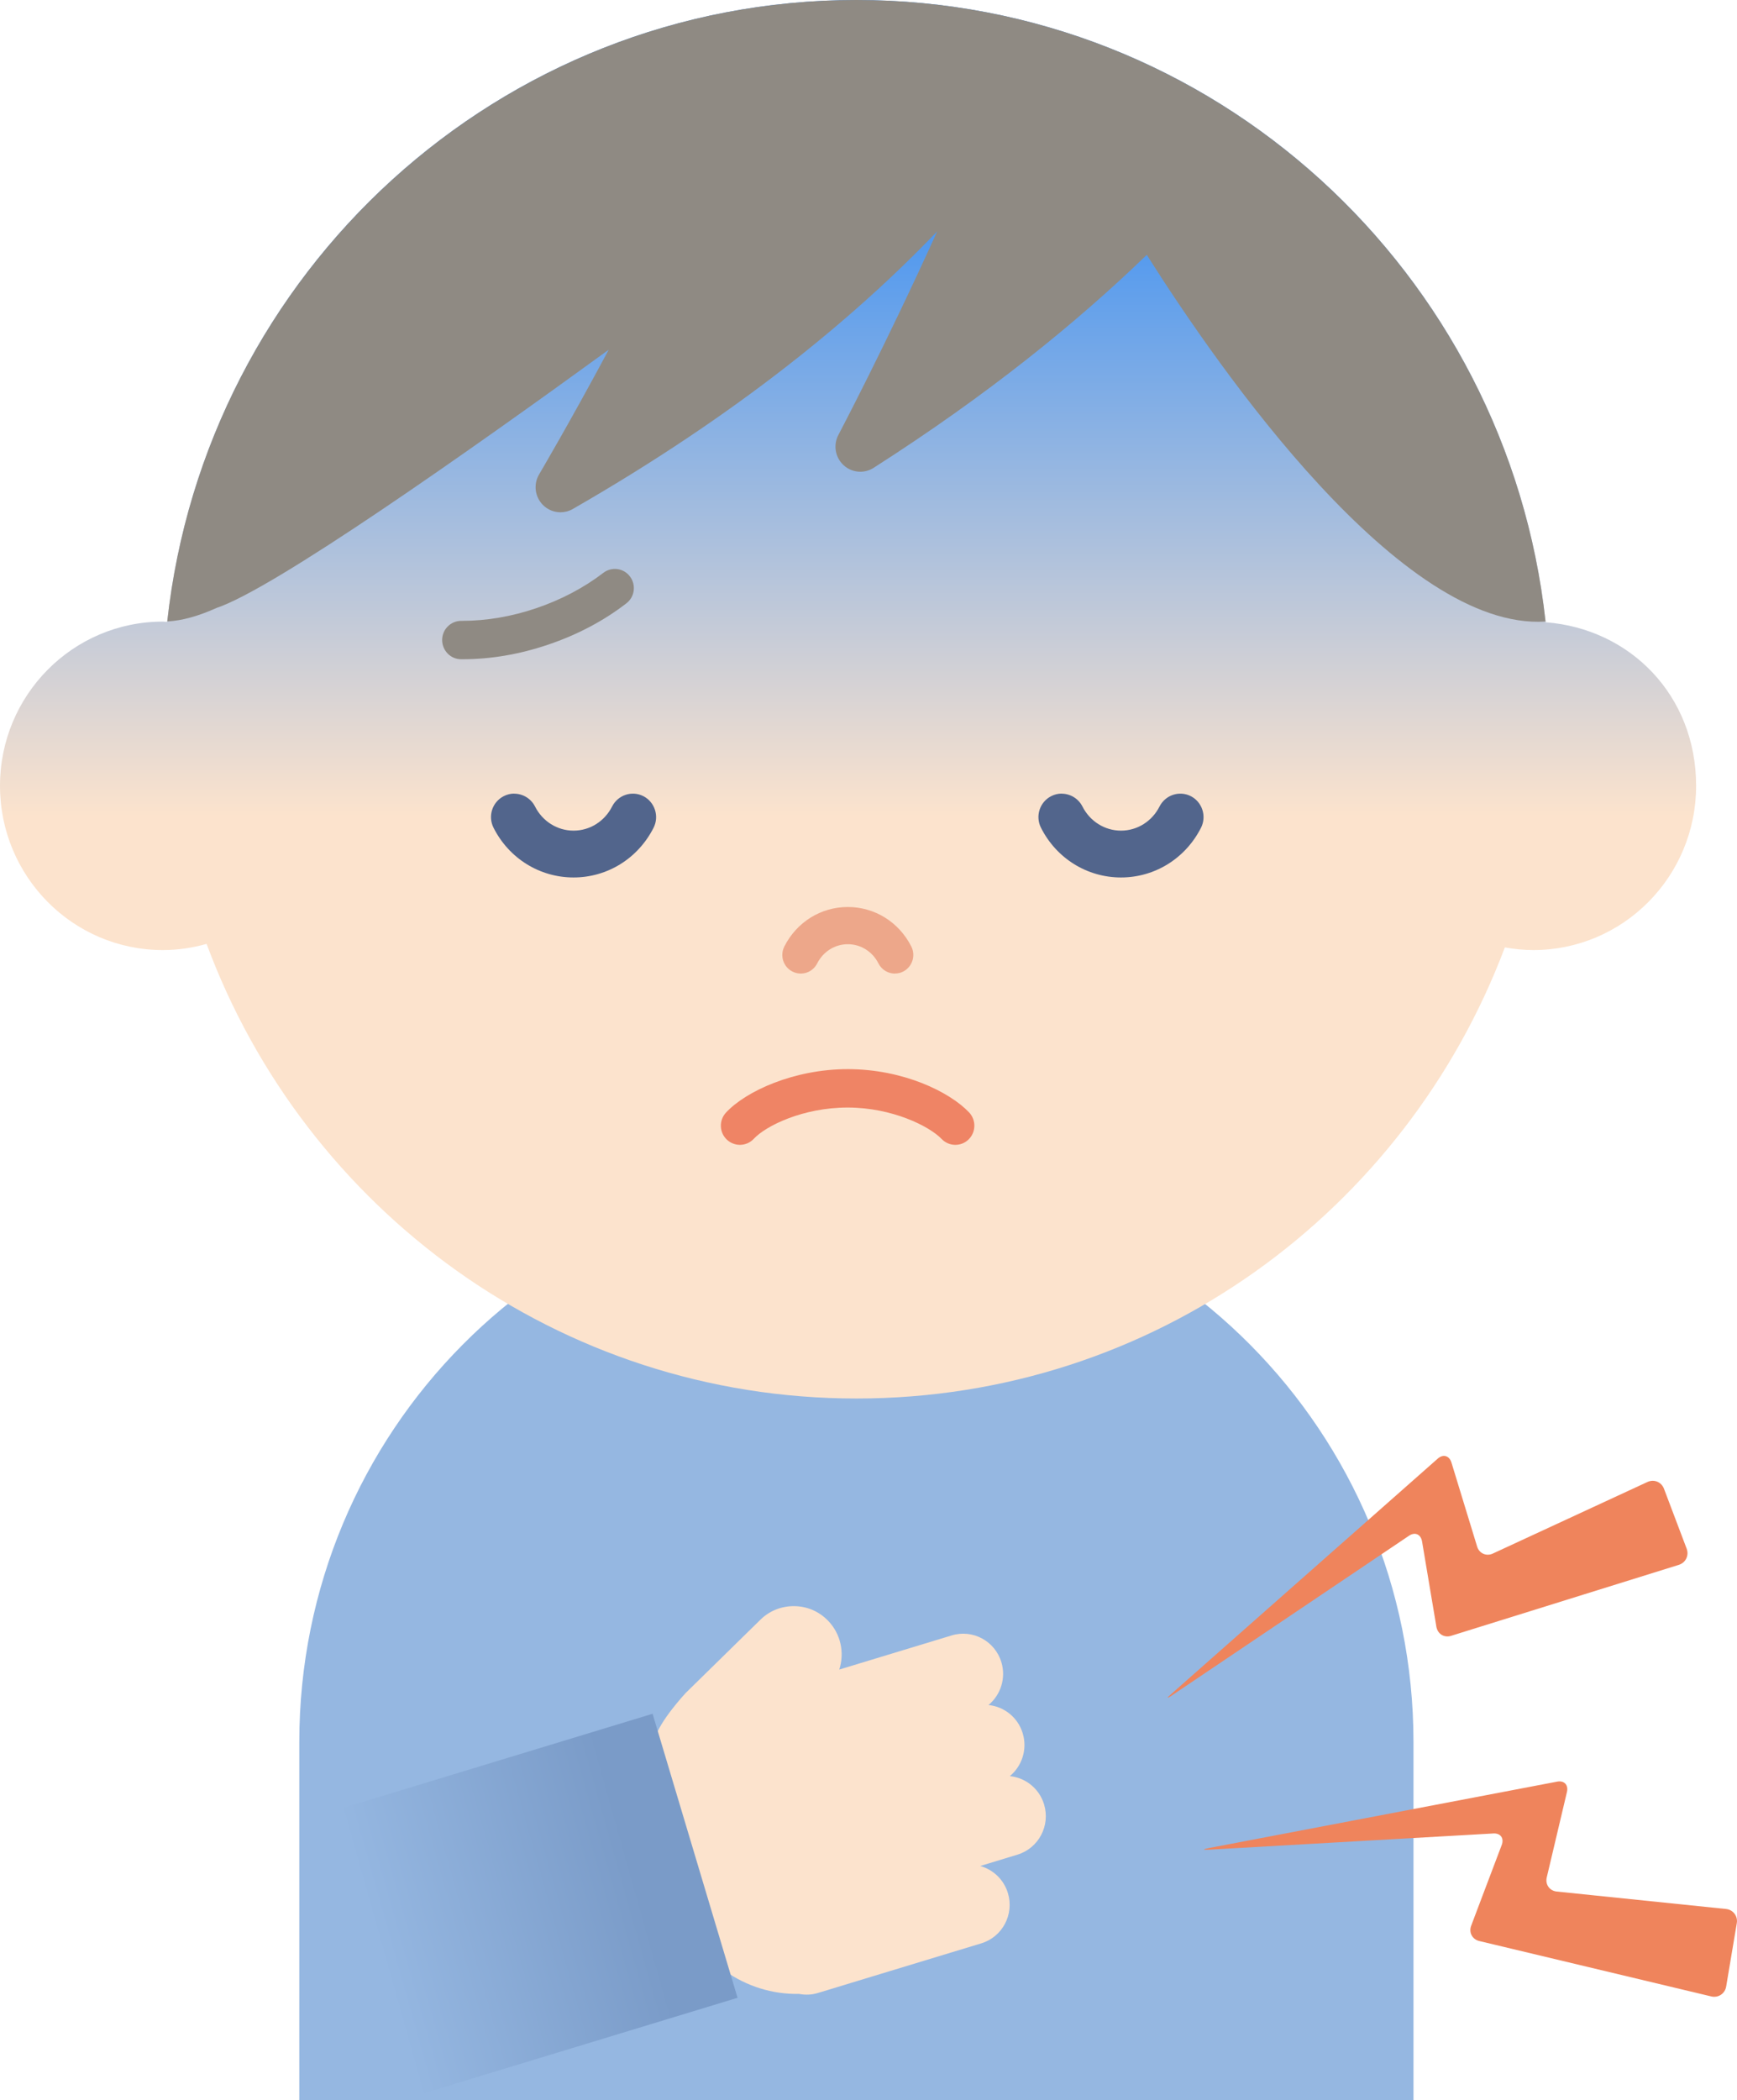
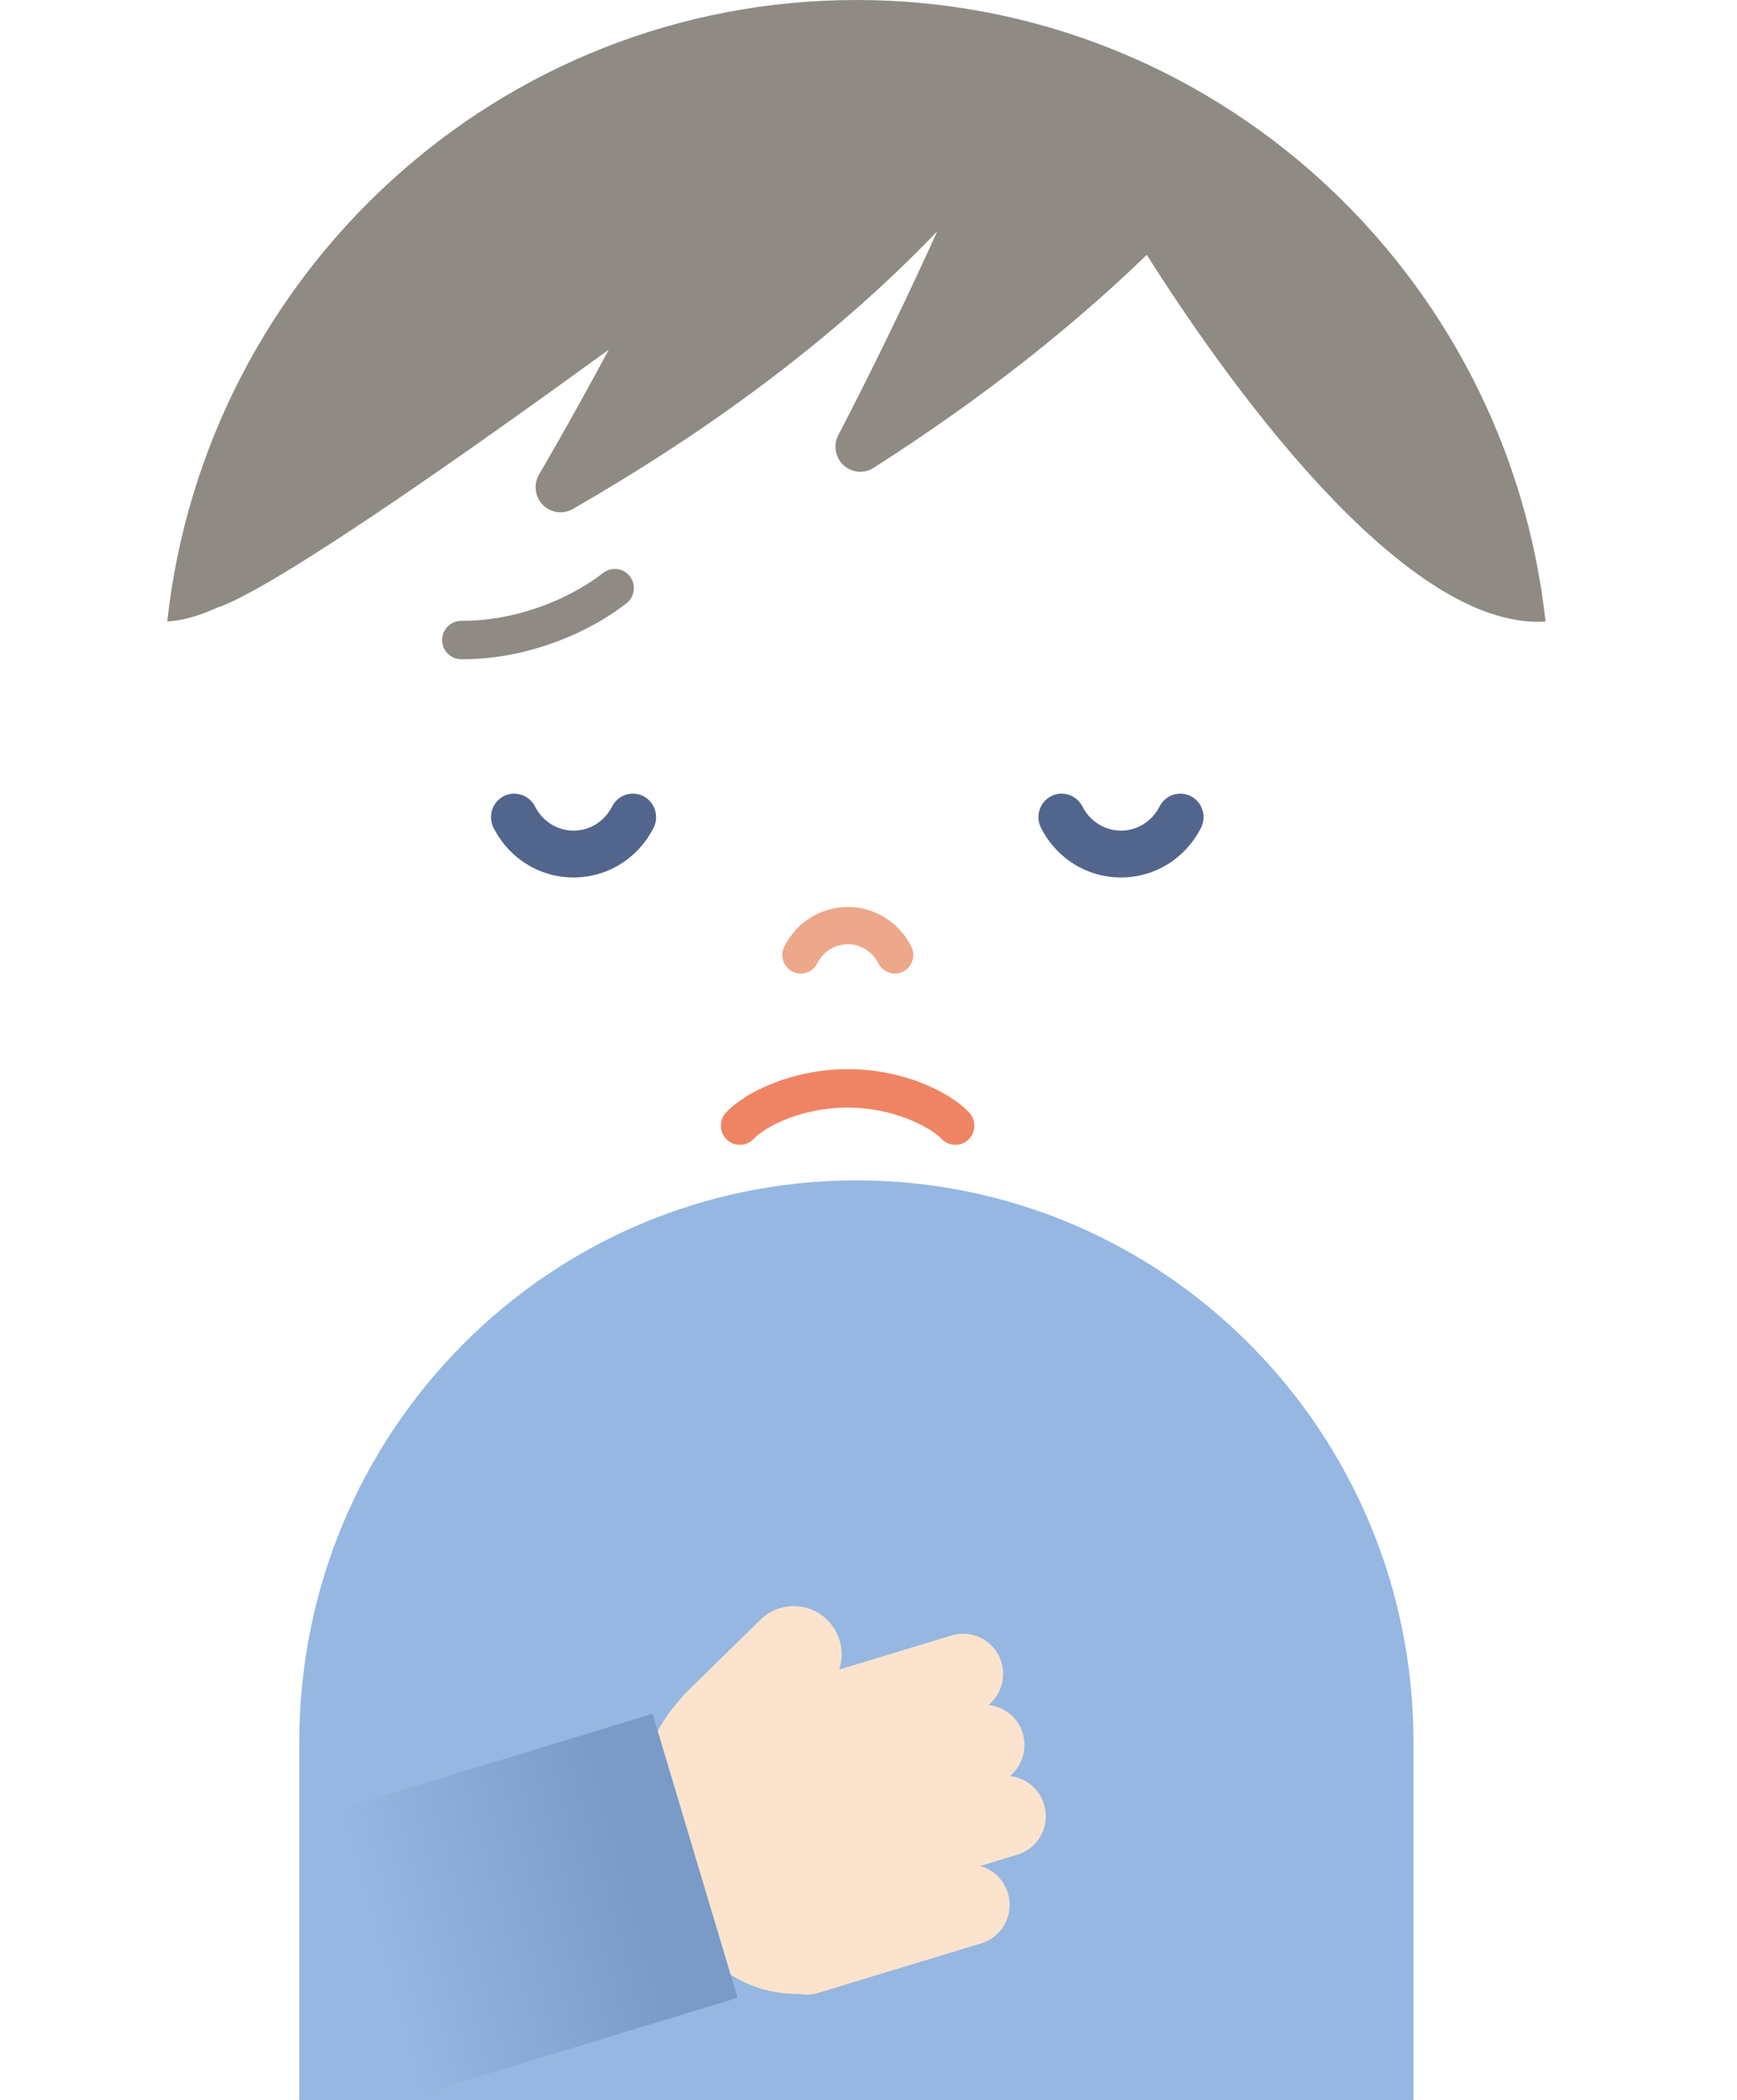
<svg xmlns="http://www.w3.org/2000/svg" width="91" height="110" viewBox="0 0 91 110" fill="none">
  <g clip-path="url(#clip0_676_17561)">
    <path d="M74.051 110V91.252C74.051 75.004 60.987 61.83 44.865 61.83C28.748 61.83 15.68 75 15.68 91.252V110H74.051Z" fill="#95B7E1" />
    <path d="M34.325 91.064L37.972 103.26L37.998 103.251C39.112 104.042 40.465 104.471 41.865 104.444C42.186 104.505 42.525 104.497 42.858 104.392L43.596 104.169L44.931 103.762L51.409 101.795C52.515 101.459 53.139 100.283 52.805 99.168C52.588 98.447 52.025 97.931 51.353 97.743L53.304 97.149C54.41 96.812 55.034 95.636 54.7 94.522C54.449 93.683 53.724 93.119 52.905 93.036C53.538 92.511 53.833 91.637 53.581 90.798C53.33 89.958 52.606 89.394 51.786 89.311C52.419 88.787 52.714 87.913 52.463 87.073C52.129 85.959 50.962 85.329 49.857 85.666L43.968 87.454C44.25 86.588 44.059 85.596 43.383 84.897C42.915 84.411 42.29 84.14 41.618 84.132C40.946 84.123 40.309 84.376 39.832 84.848L35.912 88.691C35.912 88.691 34.52 90.194 34.316 91.069" fill="#FCE3CD" />
    <path d="M38.64 104.647L34.188 89.77L17.064 94.979L21.517 109.856L38.64 104.647Z" fill="url(#paint0_linear_676_17561)" />
-     <path d="M61.427 88.791C61.115 89.001 61.089 88.97 61.375 88.721L75.324 76.403C75.606 76.154 75.927 76.246 76.04 76.609L77.384 81.006C77.492 81.369 77.865 81.535 78.207 81.378L86.311 77.627C86.654 77.47 87.04 77.627 87.174 77.981L88.362 81.12C88.497 81.474 88.315 81.854 87.955 81.968L76.018 85.688C75.658 85.801 75.315 85.587 75.25 85.211L75.198 84.892C75.133 84.521 75.034 83.909 74.969 83.533L74.5 80.74C74.435 80.368 74.132 80.233 73.82 80.442L61.427 88.787V88.791Z" fill="#EF845C" />
-     <path d="M63.364 96.887C62.986 96.909 62.982 96.869 63.355 96.799L81.579 93.324C81.948 93.254 82.178 93.499 82.091 93.866L81.033 98.342C80.946 98.709 81.18 99.042 81.553 99.081L90.425 99.995C90.798 100.034 91.054 100.37 90.989 100.742L90.433 104.055C90.373 104.427 90.022 104.663 89.653 104.576L77.495 101.673C77.131 101.586 76.94 101.223 77.074 100.873L77.187 100.572C77.321 100.217 77.538 99.641 77.673 99.286L78.674 96.642C78.809 96.288 78.609 96.017 78.236 96.039L63.359 96.887H63.364Z" fill="#EF845C" />
-     <path d="M80.975 32.596C78.985 14.263 63.579 0 44.865 0C26.151 0 10.762 14.254 8.759 32.574C8.681 32.574 8.607 32.561 8.533 32.561C3.82 32.561 0 36.412 0 41.163C0 45.915 3.82 49.766 8.533 49.766C9.327 49.766 10.094 49.648 10.823 49.442C15.978 63.351 29.273 73.256 44.865 73.256C60.457 73.256 73.634 63.434 78.838 49.626C79.323 49.713 79.817 49.766 80.325 49.766C85.038 49.766 88.858 45.915 88.858 41.163C88.858 36.412 85.385 32.932 80.98 32.596H80.975Z" fill="url(#paint1_linear_676_17561)" />
    <path d="M80.969 32.548C78.957 14.241 63.565 0 44.863 0C26.166 0 10.774 14.241 8.762 32.552C9.542 32.513 10.405 32.268 11.346 31.844C14.351 30.843 24.527 23.67 31.89 18.32C29.843 22.14 28.265 24.811 28.243 24.85C27.94 25.361 28.018 26.013 28.434 26.441C28.686 26.699 29.024 26.834 29.362 26.834C29.583 26.834 29.804 26.778 30.004 26.664C38.667 21.69 44.794 16.615 49.1 12.117C46.433 18.018 43.949 22.73 43.922 22.782C43.645 23.307 43.753 23.954 44.187 24.36C44.434 24.592 44.751 24.71 45.072 24.71C45.31 24.71 45.553 24.645 45.77 24.505C51.723 20.702 56.401 16.908 60.078 13.35C63.933 19.443 73.425 33.055 80.974 32.556L80.969 32.548Z" fill="#8F8A83" />
    <path d="M46.884 50.998C46.532 50.998 46.194 50.806 46.021 50.465C45.709 49.844 45.093 49.459 44.416 49.459C43.74 49.459 43.124 49.844 42.812 50.465C42.569 50.946 41.988 51.134 41.511 50.889C41.034 50.644 40.848 50.058 41.091 49.578C41.737 48.301 43.007 47.51 44.416 47.51C45.826 47.51 47.096 48.301 47.742 49.578C47.985 50.058 47.794 50.644 47.322 50.889C47.183 50.963 47.031 50.994 46.884 50.994V50.998Z" fill="#EDA78A" />
    <path d="M24.235 34.532C24.209 34.532 24.183 34.532 24.157 34.532C23.606 34.532 23.164 34.077 23.164 33.522C23.164 32.967 23.615 32.521 24.161 32.521C24.187 32.521 24.205 32.521 24.231 32.521C25.48 32.521 26.811 32.294 28.085 31.861C29.382 31.424 30.6 30.782 31.606 30.008C32.044 29.671 32.669 29.754 33.002 30.196C33.336 30.637 33.254 31.267 32.816 31.603C31.619 32.526 30.245 33.251 28.718 33.767C27.223 34.274 25.714 34.532 24.235 34.532Z" fill="#8F8A83" />
    <path d="M26.939 41.574C27.381 41.574 27.811 41.819 28.028 42.243C28.422 43.025 29.198 43.51 30.048 43.51C30.898 43.51 31.674 43.025 32.069 42.243C32.377 41.639 33.109 41.399 33.708 41.705C34.306 42.015 34.545 42.754 34.241 43.357C33.426 44.966 31.822 45.963 30.048 45.963C28.275 45.963 26.666 44.966 25.855 43.357C25.552 42.754 25.786 42.015 26.389 41.705C26.566 41.613 26.753 41.57 26.939 41.57V41.574Z" fill="#52658C" />
    <path d="M55.619 41.574C56.061 41.574 56.49 41.819 56.707 42.243C57.102 43.025 57.878 43.51 58.728 43.51C59.578 43.51 60.354 43.025 60.748 42.243C61.056 41.639 61.789 41.399 62.388 41.705C62.986 42.015 63.224 42.754 62.921 43.357C62.106 44.966 60.501 45.963 58.728 45.963C56.954 45.963 55.346 44.966 54.535 43.357C54.231 42.754 54.466 42.015 55.068 41.705C55.246 41.613 55.432 41.57 55.619 41.57V41.574Z" fill="#52658C" />
    <path d="M38.761 59.968C38.518 59.968 38.271 59.876 38.08 59.697C37.677 59.316 37.66 58.678 38.037 58.276C39.091 57.144 41.614 56.003 44.411 56.003H44.446C47.316 56.012 49.736 57.183 50.768 58.267C51.149 58.67 51.136 59.303 50.742 59.688C50.347 60.073 49.714 60.06 49.332 59.662C48.682 58.984 46.735 58.023 44.437 58.014H44.407C42.07 58.014 40.123 58.971 39.49 59.653C39.294 59.863 39.03 59.968 38.761 59.968Z" fill="#EF8465" />
  </g>
  <defs>
    <linearGradient id="paint0_linear_676_17561" x1="15.732" y1="103.029" x2="33.248" y2="98.102" gradientUnits="userSpaceOnUse">
      <stop offset="0.23" stop-color="#95B7E1" />
      <stop offset="1" stop-color="#7A9BC8" />
    </linearGradient>
    <linearGradient id="paint1_linear_676_17561" x1="44.427" y1="58.949" x2="44.427" y2="11.269" gradientUnits="userSpaceOnUse">
      <stop offset="0.34" stop-color="#FCE3CD" />
      <stop offset="1" stop-color="#4B96F0" />
    </linearGradient>
    <clipPath id="clip0_676_17561">
      <rect width="91" height="110" fill="white" />
    </clipPath>
  </defs>
</svg>